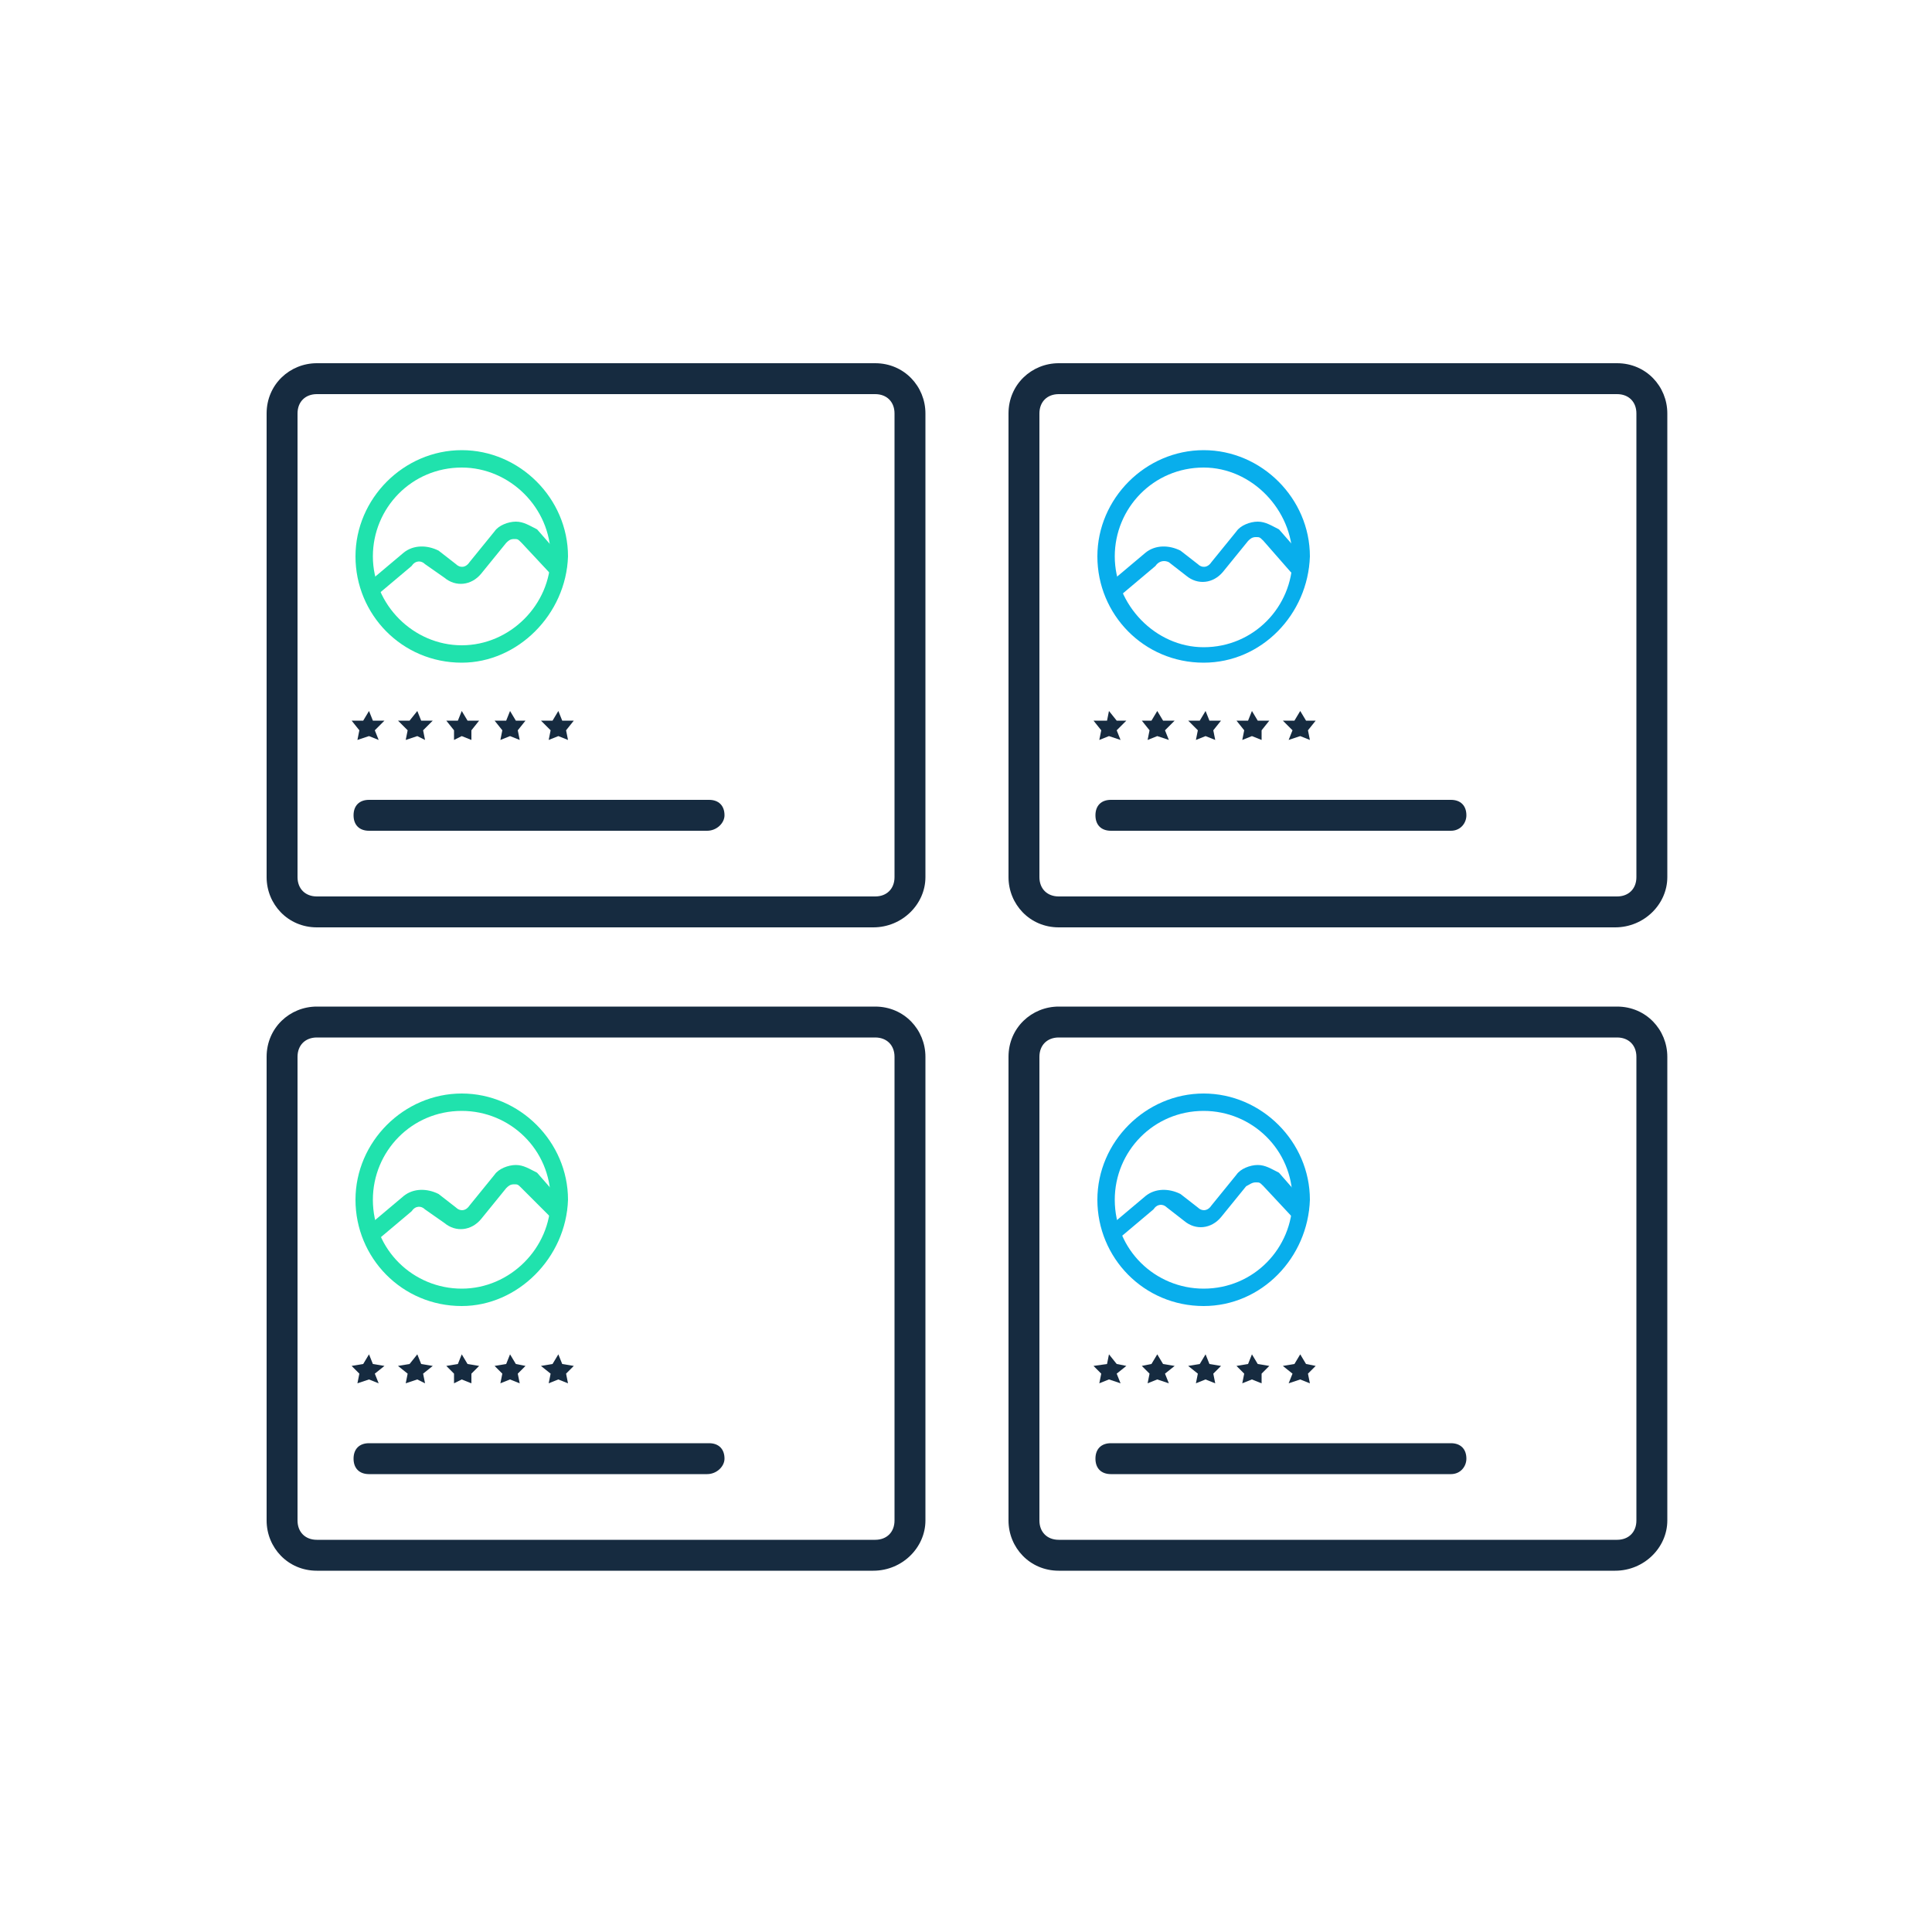
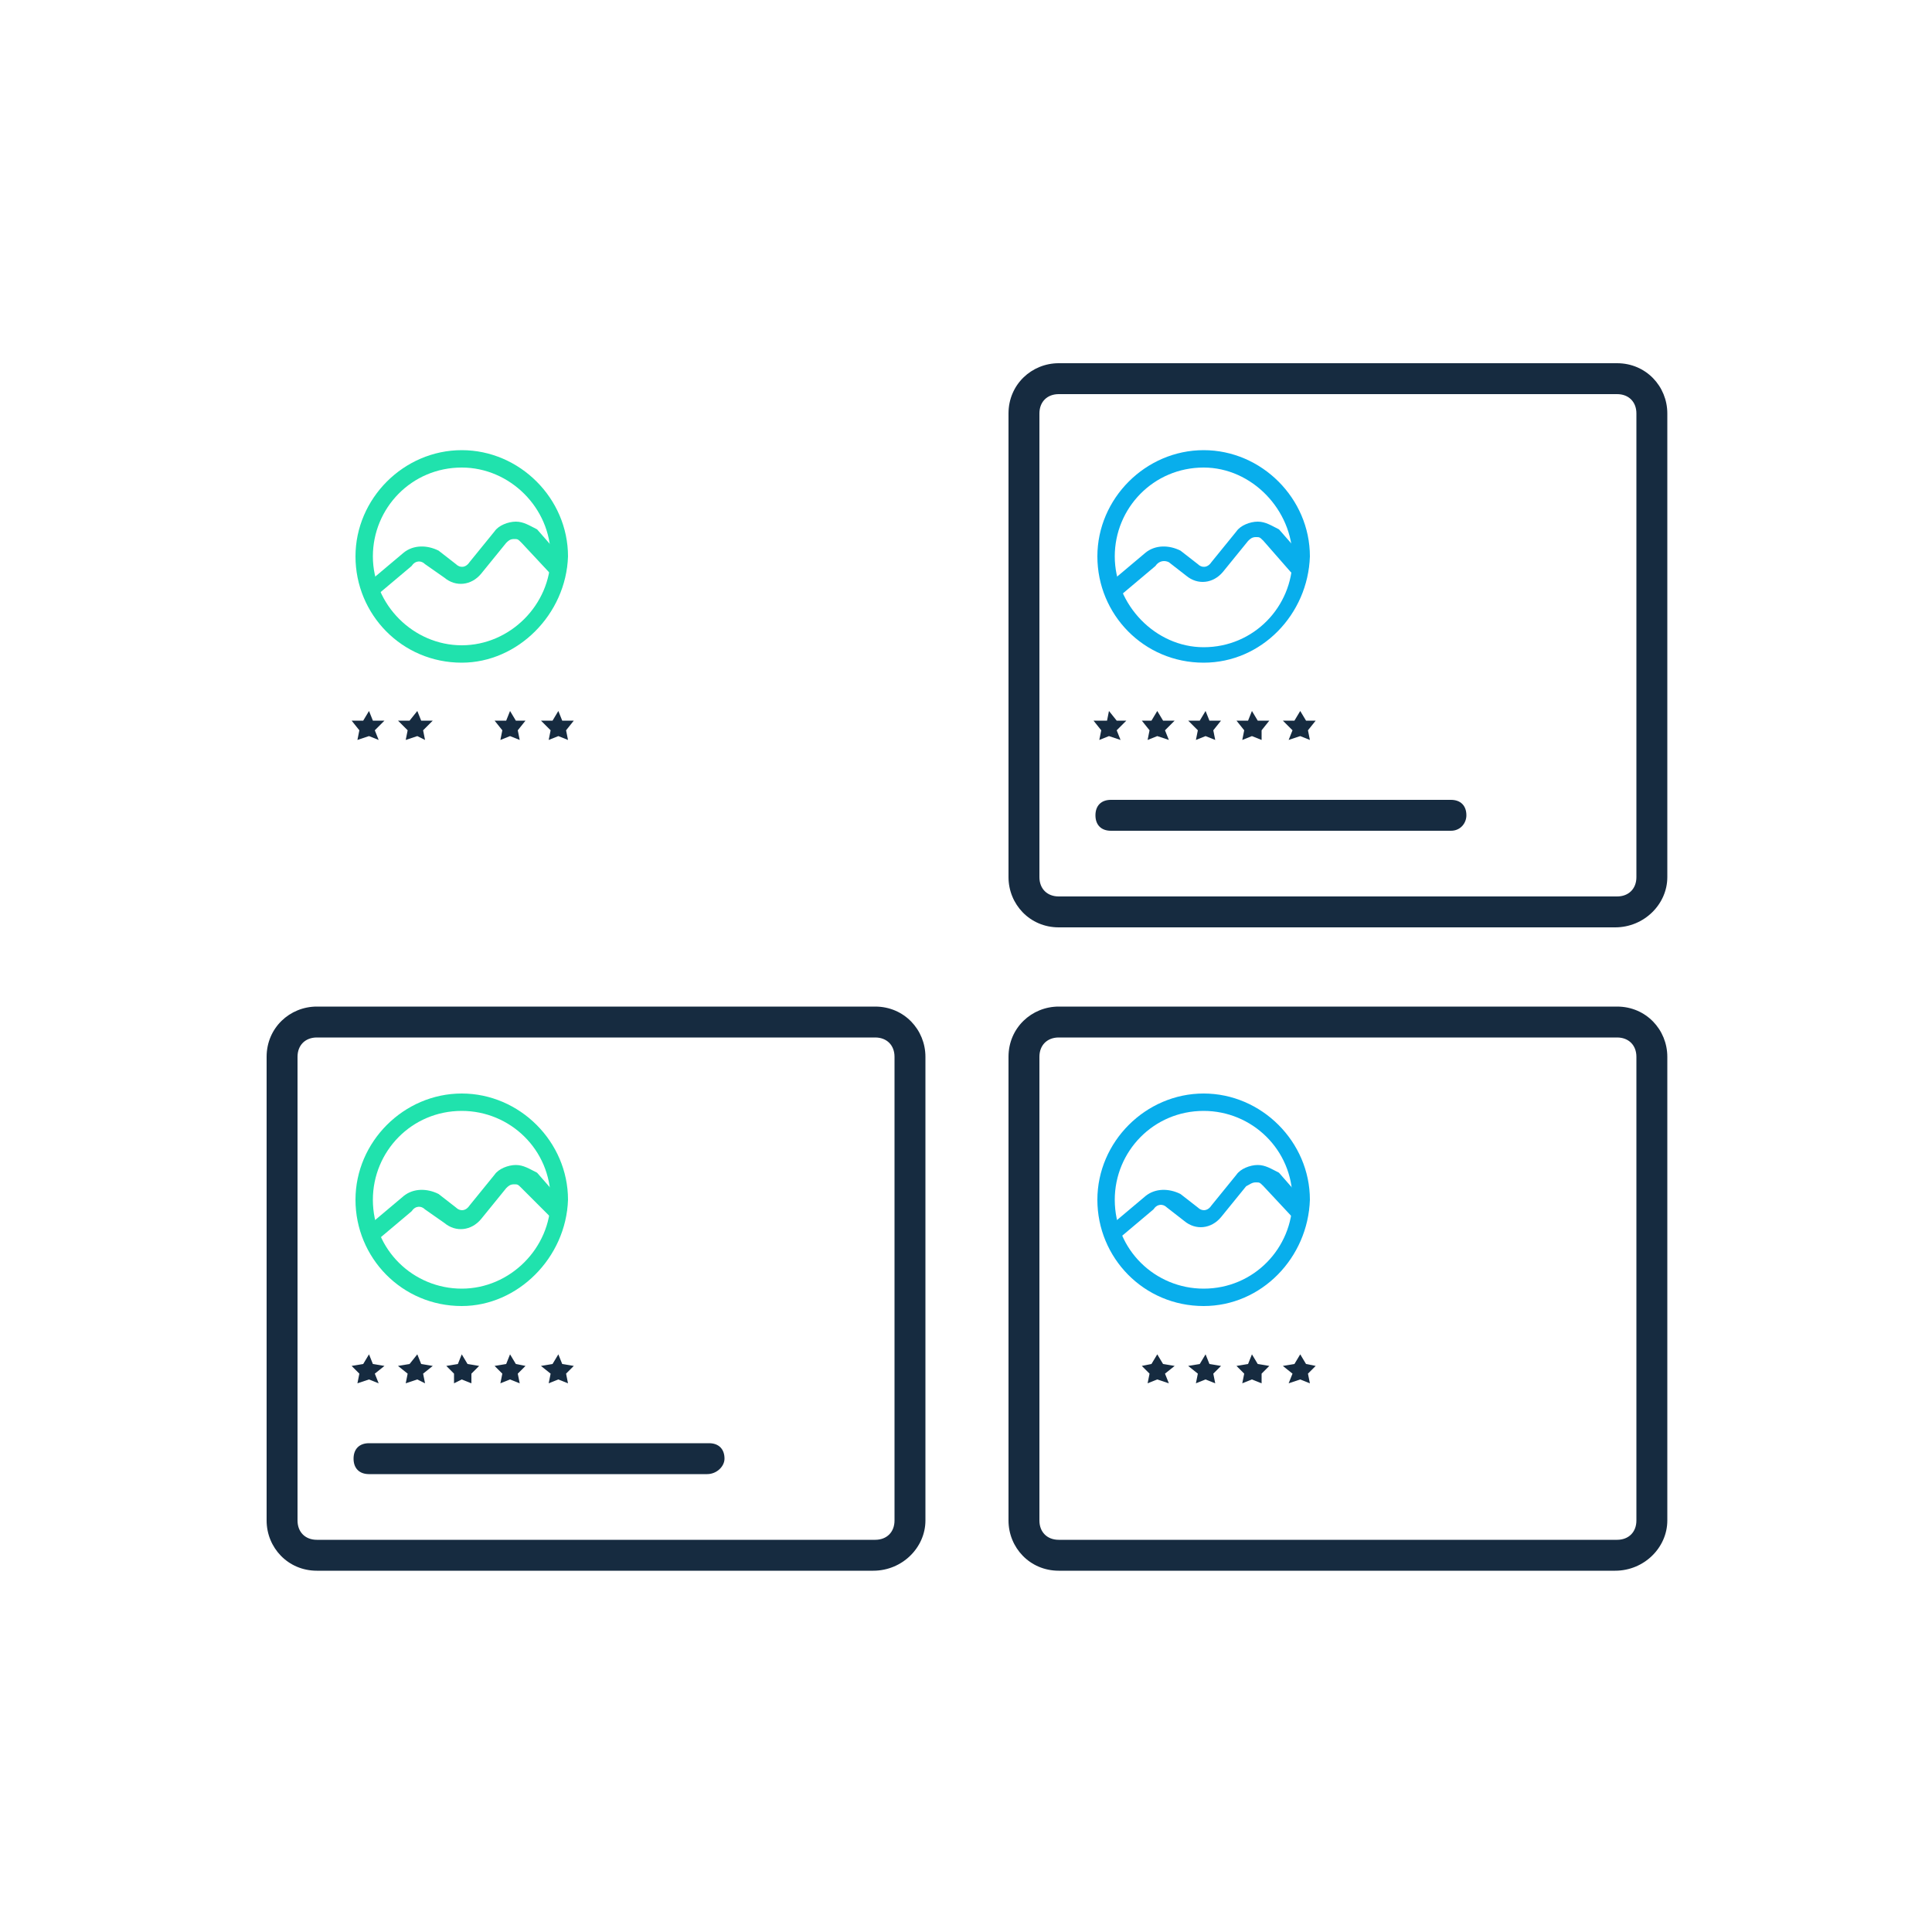
<svg xmlns="http://www.w3.org/2000/svg" version="1.1" id="Layer_1" x="0px" y="0px" viewBox="0 0 100 100" style="enable-background:new 0 0 100 100;" xml:space="preserve">
  <style type="text/css">
	.st0{fill:#162B40;}
	.st1{fill:#20E2AD;}
	.st2{fill:#08AEEC;}
</style>
  <g>
    <g>
      <g>
        <g>
          <polygon class="st0" points="19.3,37.3 19.1,36.8 18.8,37.3 18.2,37.3 18.6,37.8 18.5,38.3 19.1,38.1 19.6,38.3 19.4,37.8       19.9,37.3     " />
        </g>
      </g>
      <g>
        <g>
          <polygon class="st0" points="21.8,37.3 21.6,36.8 21.2,37.3 20.6,37.3 21.1,37.8 21,38.3 21.6,38.1 22,38.3 21.9,37.8       22.4,37.3     " />
        </g>
      </g>
      <g>
        <g>
-           <polygon class="st0" points="24.2,37.3 23.9,36.8 23.7,37.3 23.1,37.3 23.5,37.8 23.5,38.3 23.9,38.1 24.4,38.3 24.4,37.8       24.8,37.3     " />
-         </g>
+           </g>
      </g>
      <g>
        <g>
          <polygon class="st0" points="27.2,37.3 26.7,37.3 26.4,36.8 26.2,37.3 25.6,37.3 26,37.8 25.9,38.3 26.4,38.1 26.9,38.3       26.8,37.8     " />
        </g>
      </g>
    </g>
    <g>
      <g>
        <polygon class="st0" points="29.7,37.3 29.1,37.3 28.9,36.8 28.6,37.3 28,37.3 28.5,37.8 28.4,38.3 28.9,38.1 29.4,38.3      29.3,37.8    " />
      </g>
    </g>
    <g>
      <g>
        <g>
          <path class="st1" d="M23.9,34.3c-3.1,0-5.5-2.5-5.5-5.5s2.5-5.5,5.5-5.5s5.5,2.5,5.5,5.5C29.3,31.8,26.8,34.3,23.9,34.3z       M23.9,24.2c-2.6,0-4.6,2.1-4.6,4.6s2.1,4.6,4.6,4.6s4.6-2.1,4.6-4.6S26.4,24.2,23.9,24.2z" />
        </g>
      </g>
    </g>
    <g>
      <g>
        <g>
          <path class="st1" d="M19.2,31.1c-0.2,0-0.2-0.1-0.3-0.2c-0.2-0.2-0.2-0.4,0.1-0.7l1.9-1.6c0.5-0.4,1.2-0.4,1.8-0.1l0.9,0.7      c0.2,0.2,0.5,0.2,0.7-0.1l1.3-1.6c0.2-0.3,0.7-0.5,1.1-0.5s0.7,0.2,1.1,0.4l1.4,1.6c0.2,0.2,0.2,0.4-0.1,0.7      c-0.2,0.2-0.4,0.2-0.7-0.1L27,28.1c-0.2-0.2-0.2-0.2-0.4-0.2s-0.3,0.1-0.4,0.2l-1.3,1.6c-0.5,0.6-1.3,0.7-1.9,0.2L22,29.2      c-0.2-0.2-0.5-0.2-0.7,0.1l-1.9,1.6C19.4,31,19.3,31.1,19.2,31.1z" />
        </g>
      </g>
    </g>
    <g>
-       <path class="st0" d="M45.2,48H16.4c-1.5,0-2.6-1.2-2.6-2.6v-24c0-1.5,1.2-2.6,2.6-2.6h28.9c1.5,0,2.6,1.2,2.6,2.6v24    C47.9,46.8,46.7,48,45.2,48z M16.4,20.4c-0.6,0-1,0.4-1,1v24c0,0.6,0.4,1,1,1h28.9c0.6,0,1-0.4,1-1v-24c0-0.6-0.4-1-1-1    C45.2,20.4,16.4,20.4,16.4,20.4z" />
-     </g>
+       </g>
    <g>
-       <path class="st0" d="M36.6,43H19.1c-0.5,0-0.8-0.3-0.8-0.8c0-0.5,0.3-0.8,0.8-0.8h17.6c0.5,0,0.8,0.3,0.8,0.8    C37.5,42.6,37.1,43,36.6,43z" />
-     </g>
+       </g>
    <g>
      <g>
        <g>
          <polygon class="st0" points="57.8,37.3 57.4,36.8 57.3,37.3 56.6,37.3 57,37.8 56.9,38.3 57.4,38.1 58,38.3 57.8,37.8       58.3,37.3     " />
        </g>
      </g>
      <g>
        <g>
          <polygon class="st0" points="60.2,37.3 59.9,36.8 59.6,37.3 59.1,37.3 59.5,37.8 59.4,38.3 59.9,38.1 60.5,38.3 60.3,37.8       60.8,37.3     " />
        </g>
      </g>
      <g>
        <g>
          <polygon class="st0" points="62.6,37.3 62.4,36.8 62.1,37.3 61.5,37.3 62,37.8 61.9,38.3 62.4,38.1 62.9,38.3 62.8,37.8       63.2,37.3     " />
        </g>
      </g>
      <g>
        <g>
          <polygon class="st0" points="65.7,37.3 65.1,37.3 64.8,36.8 64.6,37.3 64,37.3 64.4,37.8 64.3,38.3 64.8,38.1 65.3,38.3       65.3,37.8     " />
        </g>
      </g>
    </g>
    <g>
      <g>
        <polygon class="st0" points="68.1,37.3 67.6,37.3 67.3,36.8 67,37.3 66.4,37.3 66.9,37.8 66.7,38.3 67.3,38.1 67.8,38.3      67.7,37.8    " />
      </g>
    </g>
    <g>
      <g>
        <g>
          <path class="st2" d="M62.3,34.3c-3.1,0-5.5-2.5-5.5-5.5s2.5-5.5,5.5-5.5s5.5,2.5,5.5,5.5C67.7,31.8,65.3,34.3,62.3,34.3z       M62.3,24.2c-2.6,0-4.6,2.1-4.6,4.6s2.1,4.7,4.6,4.7c2.6,0,4.6-2.1,4.6-4.6S64.8,24.2,62.3,24.2z" />
        </g>
      </g>
    </g>
    <g>
      <g>
        <g>
          <path class="st2" d="M57.6,31.1c-0.2,0-0.2-0.1-0.3-0.2c-0.2-0.2-0.2-0.4,0.1-0.7l1.9-1.6c0.5-0.4,1.2-0.4,1.8-0.1l0.9,0.7      c0.2,0.2,0.5,0.2,0.7-0.1l1.3-1.6c0.2-0.3,0.7-0.5,1.1-0.5s0.7,0.2,1.1,0.4l1.4,1.6c0.2,0.2,0.2,0.4-0.1,0.7      c-0.2,0.2-0.4,0.2-0.7-0.1l-1.4-1.6c-0.2-0.2-0.2-0.2-0.4-0.2c-0.2,0-0.3,0.1-0.4,0.2l-1.3,1.6c-0.5,0.6-1.3,0.7-1.9,0.2      l-0.9-0.7C60.3,29,60,29,59.8,29.3l-1.9,1.6C57.8,31,57.8,31.1,57.6,31.1z" />
        </g>
      </g>
    </g>
    <g>
      <path class="st0" d="M83.6,48H54.8c-1.5,0-2.6-1.2-2.6-2.6v-24c0-1.5,1.2-2.6,2.6-2.6h28.9c1.5,0,2.6,1.2,2.6,2.6v24    C86.3,46.8,85.1,48,83.6,48z M54.8,20.4c-0.6,0-1,0.4-1,1v24c0,0.6,0.4,1,1,1h28.9c0.6,0,1-0.4,1-1v-24c0-0.6-0.4-1-1-1    C83.6,20.4,54.8,20.4,54.8,20.4z" />
    </g>
    <g>
      <path class="st0" d="M75.1,43H57.5c-0.5,0-0.8-0.3-0.8-0.8c0-0.5,0.3-0.8,0.8-0.8h17.6c0.5,0,0.8,0.3,0.8,0.8    C75.9,42.6,75.6,43,75.1,43z" />
    </g>
    <g>
      <g>
        <g>
          <g>
            <polygon class="st0" points="19.3,70.6 19.1,70.1 18.8,70.6 18.2,70.7 18.6,71.1 18.5,71.6 19.1,71.4 19.6,71.6 19.4,71.1        19.9,70.7      " />
          </g>
        </g>
        <g>
          <g>
            <polygon class="st0" points="21.8,70.6 21.6,70.1 21.2,70.6 20.6,70.7 21.1,71.1 21,71.6 21.6,71.4 22,71.6 21.9,71.1        22.4,70.7      " />
          </g>
        </g>
        <g>
          <g>
            <polygon class="st0" points="24.2,70.6 23.9,70.1 23.7,70.6 23.1,70.7 23.5,71.1 23.5,71.6 23.9,71.4 24.4,71.6 24.4,71.1        24.8,70.7      " />
          </g>
        </g>
        <g>
          <g>
            <polygon class="st0" points="27.2,70.7 26.7,70.6 26.4,70.1 26.2,70.6 25.6,70.7 26,71.1 25.9,71.6 26.4,71.4 26.9,71.6        26.8,71.1      " />
          </g>
        </g>
      </g>
      <g>
        <g>
          <polygon class="st0" points="29.7,70.7 29.1,70.6 28.9,70.1 28.6,70.6 28,70.7 28.5,71.1 28.4,71.6 28.9,71.4 29.4,71.6       29.3,71.1     " />
        </g>
      </g>
    </g>
    <g>
      <g>
        <g>
          <path class="st1" d="M23.9,67.6c-3.1,0-5.5-2.5-5.5-5.5s2.5-5.5,5.5-5.5s5.5,2.5,5.5,5.5C29.3,65.1,26.8,67.6,23.9,67.6z       M23.9,57.5c-2.6,0-4.6,2.1-4.6,4.6c0,2.6,2.1,4.6,4.6,4.6s4.6-2.1,4.6-4.6C28.5,59.5,26.4,57.5,23.9,57.5z" />
        </g>
      </g>
    </g>
    <g>
      <g>
        <g>
          <path class="st1" d="M19.2,64.4c-0.2,0-0.2-0.1-0.3-0.2c-0.2-0.2-0.2-0.4,0.1-0.7l1.9-1.6c0.5-0.4,1.2-0.4,1.8-0.1l0.9,0.7      c0.2,0.2,0.5,0.2,0.7-0.1l1.3-1.6c0.2-0.3,0.7-0.5,1.1-0.5s0.7,0.2,1.1,0.4l1.4,1.6c0.2,0.2,0.2,0.4-0.1,0.7      c-0.2,0.2-0.4,0.2-0.7-0.1L27,61.5c-0.2-0.2-0.2-0.2-0.4-0.2s-0.3,0.1-0.4,0.2l-1.3,1.6c-0.5,0.6-1.3,0.7-1.9,0.2L22,62.6      c-0.2-0.2-0.5-0.2-0.7,0.1l-1.9,1.6C19.4,64.3,19.3,64.4,19.2,64.4z" />
        </g>
      </g>
    </g>
    <g>
      <path class="st0" d="M45.2,81.3H16.4c-1.5,0-2.6-1.2-2.6-2.6v-24c0-1.5,1.2-2.6,2.6-2.6h28.9c1.5,0,2.6,1.2,2.6,2.6v24    C47.9,80.1,46.7,81.3,45.2,81.3z M16.4,53.7c-0.6,0-1,0.4-1,1v24c0,0.6,0.4,1,1,1h28.9c0.6,0,1-0.4,1-1v-24c0-0.6-0.4-1-1-1H16.4z    " />
    </g>
    <g>
      <path class="st0" d="M36.6,76.3H19.1c-0.5,0-0.8-0.3-0.8-0.8c0-0.5,0.3-0.8,0.8-0.8h17.6c0.5,0,0.8,0.3,0.8,0.8    C37.5,75.9,37.1,76.3,36.6,76.3z" />
    </g>
    <g>
      <g>
        <g>
-           <polygon class="st0" points="57.8,70.6 57.4,70.1 57.3,70.6 56.6,70.7 57,71.1 56.9,71.6 57.4,71.4 58,71.6 57.8,71.1       58.3,70.7     " />
-         </g>
+           </g>
      </g>
      <g>
        <g>
          <polygon class="st0" points="60.2,70.6 59.9,70.1 59.6,70.6 59.1,70.7 59.5,71.1 59.4,71.6 59.9,71.4 60.5,71.6 60.3,71.1       60.8,70.7     " />
        </g>
      </g>
      <g>
        <g>
          <polygon class="st0" points="62.6,70.6 62.4,70.1 62.1,70.6 61.5,70.7 62,71.1 61.9,71.6 62.4,71.4 62.9,71.6 62.8,71.1       63.2,70.7     " />
        </g>
      </g>
      <g>
        <g>
          <polygon class="st0" points="65.7,70.7 65.1,70.6 64.8,70.1 64.6,70.6 64,70.7 64.4,71.1 64.3,71.6 64.8,71.4 65.3,71.6       65.3,71.1     " />
        </g>
      </g>
    </g>
    <g>
      <g>
        <polygon class="st0" points="68.1,70.7 67.6,70.6 67.3,70.1 67,70.6 66.4,70.7 66.9,71.1 66.7,71.6 67.3,71.4 67.8,71.6      67.7,71.1    " />
      </g>
    </g>
    <g>
      <g>
        <g>
          <path class="st2" d="M62.3,67.6c-3.1,0-5.5-2.5-5.5-5.5s2.5-5.5,5.5-5.5s5.5,2.5,5.5,5.5C67.7,65.1,65.3,67.6,62.3,67.6z       M62.3,57.5c-2.6,0-4.6,2.1-4.6,4.6c0,2.6,2.1,4.6,4.6,4.6c2.6,0,4.6-2.1,4.6-4.6C66.9,59.5,64.8,57.5,62.3,57.5z" />
        </g>
      </g>
    </g>
    <g>
      <g>
        <g>
          <path class="st2" d="M57.6,64.4c-0.2,0-0.2-0.1-0.3-0.2c-0.2-0.2-0.2-0.4,0.1-0.7l1.9-1.6c0.5-0.4,1.2-0.4,1.8-0.1l0.9,0.7      c0.2,0.2,0.5,0.2,0.7-0.1l1.3-1.6c0.2-0.3,0.7-0.5,1.1-0.5s0.7,0.2,1.1,0.4l1.4,1.6c0.2,0.2,0.2,0.4-0.1,0.7      c-0.2,0.2-0.4,0.2-0.7-0.1l-1.4-1.5c-0.2-0.2-0.2-0.2-0.4-0.2c-0.2,0-0.3,0.1-0.5,0.2l-1.3,1.6c-0.5,0.6-1.3,0.7-1.9,0.2      l-0.9-0.7c-0.2-0.2-0.5-0.2-0.7,0.1l-1.9,1.6C57.8,64.3,57.8,64.4,57.6,64.4z" />
        </g>
      </g>
    </g>
    <g>
      <path class="st0" d="M83.6,81.3H54.8c-1.5,0-2.6-1.2-2.6-2.6v-24c0-1.5,1.2-2.6,2.6-2.6h28.9c1.5,0,2.6,1.2,2.6,2.6v24    C86.3,80.1,85.1,81.3,83.6,81.3z M54.8,53.7c-0.6,0-1,0.4-1,1v24c0,0.6,0.4,1,1,1h28.9c0.6,0,1-0.4,1-1v-24c0-0.6-0.4-1-1-1H54.8z    " />
    </g>
    <g>
-       <path class="st0" d="M75.1,76.3H57.5c-0.5,0-0.8-0.3-0.8-0.8c0-0.5,0.3-0.8,0.8-0.8h17.6c0.5,0,0.8,0.3,0.8,0.8    C75.9,75.9,75.6,76.3,75.1,76.3z" />
-     </g>
+       </g>
  </g>
</svg>